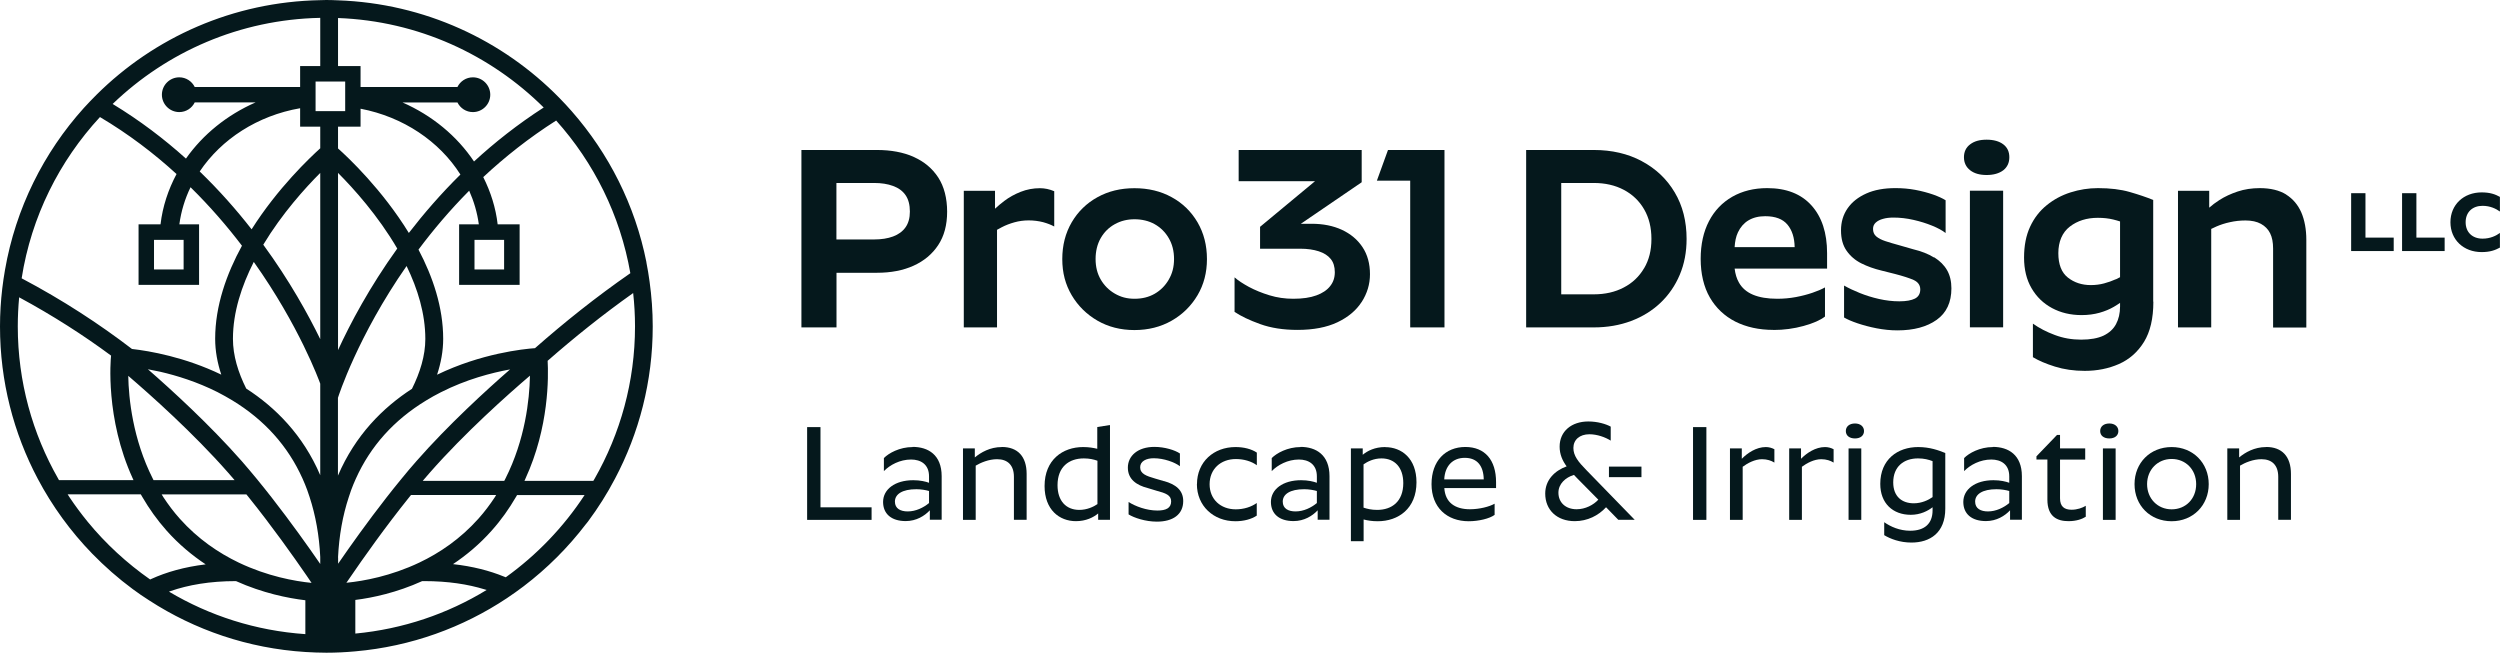
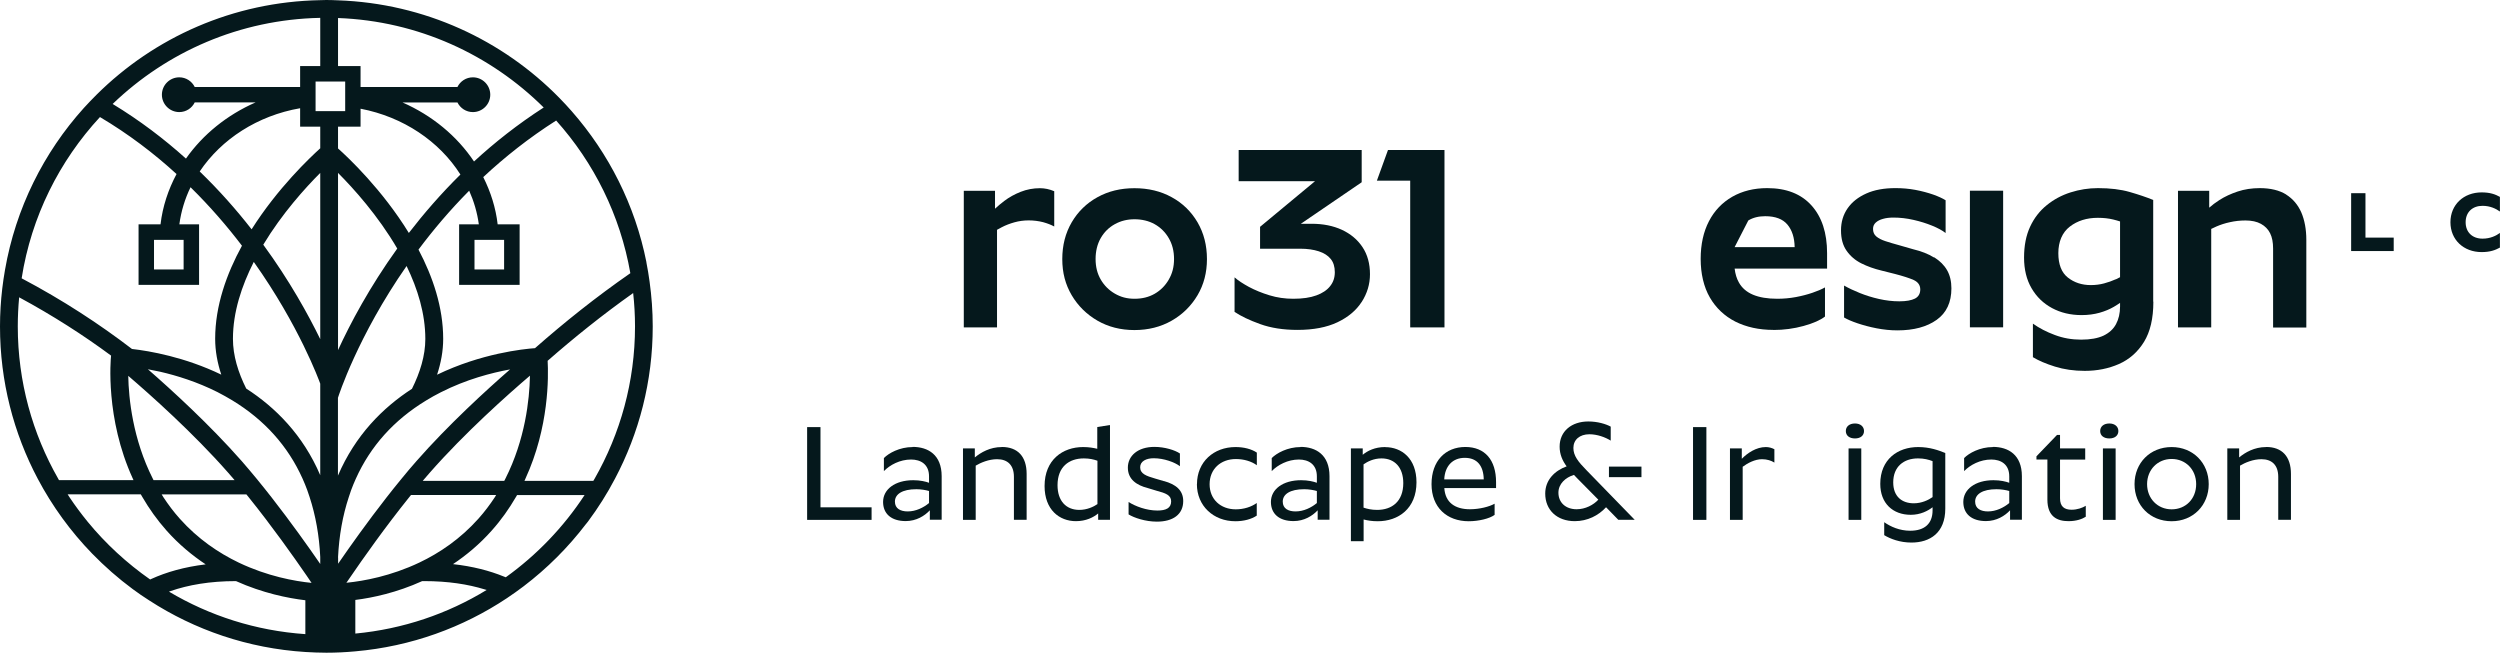
<svg xmlns="http://www.w3.org/2000/svg" id="Layer_2" data-name="Layer 2" viewBox="0 0 310.7 81.12">
  <defs>
    <style>
      .cls-1 {
        fill: #05181c;
      }
    </style>
  </defs>
  <g id="Layer_1-2" data-name="Layer 1">
    <g>
-       <path class="cls-1" d="M113.54,19.49c-1.3-.57-2.82-.85-4.55-.85h-9.39v22.05h4.36v-6.79h5.03c1.73,0,3.25-.29,4.55-.88,1.3-.59,2.32-1.44,3.06-2.56.74-1.12,1.11-2.5,1.11-4.15s-.37-3.13-1.11-4.26c-.74-1.13-1.76-1.98-3.06-2.55ZM112.54,28.25c-.36.51-.88.89-1.55,1.14s-1.46.37-2.36.37h-4.68v-7.02h4.68c.9,0,1.68.12,2.36.37s1.19.62,1.55,1.14.54,1.2.54,2.05c0,.79-.18,1.44-.54,1.95Z" />
      <path class="cls-1" d="M131.03,23.77c-.6-.26-1.2-.38-1.79-.38-.83,0-1.63.15-2.39.45-.76.3-1.44.68-2.05,1.14-.43.32-.8.65-1.14.96v-2.23h-3.88v16.98h4.13v-12.13c.19-.11.38-.21.59-.32.48-.25,1-.45,1.57-.61.57-.16,1.16-.24,1.78-.24s1.23.08,1.78.22c.54.15,1.01.33,1.39.54v-4.39Z" />
      <path class="cls-1" d="M150,32.2c0-1.71-.39-3.23-1.17-4.57-.78-1.33-1.85-2.38-3.21-3.12-1.36-.75-2.9-1.12-4.63-1.12s-3.24.37-4.6,1.12c-1.36.75-2.42,1.79-3.2,3.12-.78,1.34-1.17,2.86-1.17,4.57s.39,3.16,1.17,4.49c.78,1.32,1.85,2.38,3.2,3.16s2.89,1.17,4.6,1.17,3.27-.39,4.63-1.17,2.42-1.83,3.21-3.16c.78-1.32,1.17-2.82,1.17-4.49ZM145.25,34.76c-.44.75-1.02,1.33-1.75,1.75s-1.56.62-2.5.62-1.71-.21-2.45-.64c-.74-.43-1.32-1.01-1.75-1.75-.43-.74-.64-1.59-.64-2.55s.21-1.85.64-2.6c.43-.75,1.01-1.32,1.75-1.73.74-.41,1.55-.61,2.45-.61s1.77.2,2.5.61c.73.41,1.31.98,1.75,1.73.44.75.66,1.61.66,2.6s-.22,1.82-.66,2.56Z" />
      <path class="cls-1" d="M169.23,37.53c.68-1.06,1.03-2.21,1.03-3.44,0-1.32-.31-2.45-.93-3.38-.62-.93-1.47-1.64-2.56-2.15-1.09-.5-2.34-.75-3.75-.75h-1.35l7.56-5.16v-4.01h-15.29v3.88h9.49l-6.83,5.67v2.72h5c.88,0,1.64.11,2.29.32.65.21,1.15.53,1.49.95.34.42.51.97.51,1.65s-.19,1.24-.58,1.73c-.38.49-.96.88-1.71,1.15-.76.28-1.71.42-2.87.42-1.03,0-2.01-.14-2.96-.43-.95-.29-1.8-.64-2.55-1.04-.75-.41-1.35-.8-1.79-1.19v4.29c.79.53,1.85,1.04,3.19,1.52,1.33.48,2.88.72,4.63.72,1.99,0,3.64-.32,4.97-.95,1.32-.63,2.33-1.47,3.01-2.53Z" />
      <polygon class="cls-1" points="175.26 40.69 179.52 40.69 179.52 18.64 172.5 18.64 171.12 22.45 175.26 22.45 175.26 40.69" />
-       <path class="cls-1" d="M204.05,20.03c-1.74-.93-3.73-1.39-5.98-1.39h-8.4v22.05h8.4c1.69,0,3.24-.27,4.65-.8,1.41-.53,2.63-1.29,3.65-2.26s1.82-2.13,2.39-3.48.85-2.83.85-4.45c0-2.2-.49-4.13-1.47-5.78-.98-1.66-2.34-2.95-4.08-3.88ZM204.33,33.33c-.61,1.04-1.45,1.84-2.53,2.4-1.08.57-2.32.85-3.73.85h-4.04v-13.84h4.04c1.41,0,2.65.28,3.73.85,1.08.57,1.92,1.37,2.53,2.42.61,1.05.91,2.27.91,3.69s-.3,2.6-.91,3.64Z" />
-       <path class="cls-1" d="M220.4,41.01c1.3,0,2.55-.17,3.75-.5,1.2-.33,2.08-.72,2.66-1.17v-3.62c-.43.24-.95.46-1.57.67-.62.21-1.3.39-2.05.53-.75.14-1.52.21-2.31.21-1.22,0-2.22-.17-3.01-.5-.79-.33-1.38-.84-1.76-1.52-.28-.49-.45-1.07-.53-1.73h11.49v-1.92c0-2.52-.65-4.5-1.94-5.93-1.29-1.43-3.12-2.15-5.5-2.15-1.65,0-3.09.36-4.34,1.07-1.25.72-2.22,1.73-2.9,3.04-.68,1.31-1.03,2.88-1.03,4.69s.38,3.48,1.14,4.79c.76,1.31,1.82,2.31,3.17,3,1.36.68,2.93,1.03,4.73,1.03ZM217.28,27.4c.57-.35,1.27-.53,2.1-.53,1.26,0,2.18.35,2.76,1.04.58.69.88,1.63.9,2.8h-7.46c.04-.68.16-1.3.41-1.83.3-.64.73-1.14,1.3-1.49Z" />
+       <path class="cls-1" d="M220.4,41.01c1.3,0,2.55-.17,3.75-.5,1.2-.33,2.08-.72,2.66-1.17v-3.62c-.43.24-.95.46-1.57.67-.62.21-1.3.39-2.05.53-.75.14-1.52.21-2.31.21-1.22,0-2.22-.17-3.01-.5-.79-.33-1.38-.84-1.76-1.52-.28-.49-.45-1.07-.53-1.73h11.49v-1.92c0-2.52-.65-4.5-1.94-5.93-1.29-1.43-3.12-2.15-5.5-2.15-1.65,0-3.09.36-4.34,1.07-1.25.72-2.22,1.73-2.9,3.04-.68,1.31-1.03,2.88-1.03,4.69s.38,3.48,1.14,4.79c.76,1.31,1.82,2.31,3.17,3,1.36.68,2.93,1.03,4.73,1.03ZM217.28,27.4c.57-.35,1.27-.53,2.1-.53,1.26,0,2.18.35,2.76,1.04.58.69.88,1.63.9,2.8h-7.46Z" />
      <path class="cls-1" d="M240.34,31.99c-.71-.44-1.56-.77-2.56-1.01l-1.67-.48c-.7-.19-1.3-.37-1.79-.53-.49-.16-.87-.36-1.14-.59-.27-.23-.4-.54-.4-.93,0-.32.11-.58.34-.79.22-.2.52-.36.9-.46.37-.11.81-.16,1.3-.16.83,0,1.67.1,2.5.29.83.19,1.6.43,2.31.72.71.29,1.26.59,1.67.91v-4.07c-.36-.23-.88-.47-1.55-.71-.67-.23-1.41-.43-2.21-.58s-1.63-.22-2.48-.22c-1.41,0-2.62.22-3.62.67-1,.45-1.78,1.06-2.32,1.84-.54.78-.82,1.69-.82,2.74s.23,1.87.69,2.53c.46.66,1.07,1.19,1.83,1.57.76.38,1.6.68,2.52.9l1.67.42c1,.26,1.78.51,2.32.75.54.25.82.64.82,1.17s-.22.91-.66,1.14c-.44.22-1.08.34-1.94.34s-1.67-.1-2.52-.29-1.64-.44-2.39-.74c-.75-.3-1.4-.61-1.96-.93v3.97c.41.24.96.48,1.67.72s1.49.45,2.36.62c.87.17,1.74.26,2.61.26,2.03,0,3.65-.44,4.87-1.31s1.83-2.18,1.83-3.91c0-.88-.18-1.63-.54-2.26-.36-.63-.9-1.16-1.6-1.6Z" />
      <rect class="cls-1" x="244.82" y="23.7" width="4.13" height="16.98" />
-       <path class="cls-1" d="M244.85,21.16c.51.4,1.2.59,2.05.59s1.56-.2,2.07-.59c.5-.4.75-.93.75-1.62s-.25-1.22-.75-1.6c-.5-.38-1.19-.58-2.07-.58s-1.54.19-2.05.58c-.51.38-.77.92-.77,1.6s.26,1.22.77,1.62Z" />
      <path class="cls-1" d="M267.6,37.48v-12.63c-.83-.34-1.81-.67-2.92-.99-1.11-.32-2.42-.48-3.94-.48-1.18,0-2.31.18-3.41.53-1.1.35-2.09.88-2.96,1.59-.88.71-1.57,1.6-2.07,2.68s-.75,2.35-.75,3.83.31,2.75.93,3.81c.62,1.07,1.47,1.89,2.55,2.47s2.3.87,3.67.87c.81,0,1.55-.1,2.23-.29.67-.19,1.27-.44,1.78-.74.28-.16.53-.33.77-.49v.46c0,.83-.17,1.56-.5,2.18-.33.62-.85,1.09-1.55,1.43-.71.33-1.63.5-2.79.5s-2.24-.19-3.27-.58c-1.03-.38-1.93-.85-2.72-1.41v4.17c.71.43,1.62.82,2.74,1.17,1.12.35,2.36.53,3.7.53,1.54,0,2.95-.28,4.25-.85,1.29-.57,2.33-1.48,3.11-2.74.78-1.26,1.17-2.93,1.17-5ZM262.94,34.71c-.44.2-.92.37-1.44.51-.52.14-1.07.21-1.65.21-1.11,0-2.06-.31-2.85-.93-.79-.62-1.19-1.63-1.19-3.04s.48-2.57,1.43-3.3c.95-.73,2.11-1.09,3.48-1.09.71,0,1.34.07,1.91.21.3.07.59.16.85.24v6.93c-.16.09-.34.18-.53.27Z" />
      <path class="cls-1" d="M284.12,24.17c-.84-.52-1.94-.79-3.28-.79-.98,0-1.9.14-2.74.42-.84.28-1.6.63-2.27,1.06-.49.31-.9.63-1.27.95v-2.1h-3.88v16.98h4.13v-12.24c.2-.1.41-.2.64-.3.51-.22,1.08-.41,1.7-.54.62-.14,1.26-.21,1.92-.21.77,0,1.41.14,1.92.42.51.28.89.67,1.14,1.17.25.5.37,1.13.37,1.88v9.84h4.13v-10.9c0-1.3-.21-2.44-.62-3.4-.42-.96-1.05-1.7-1.89-2.23Z" />
      <polygon class="cls-1" points="101.97 53.08 100.31 53.08 100.31 64.61 108.32 64.61 108.32 63.05 101.97 63.05 101.97 53.08" />
      <path class="cls-1" d="M113.43,55.56c-1.64,0-3,.77-3.58,1.37v1.62c.75-.77,1.99-1.44,3.38-1.44,1.19,0,2.23.59,2.23,2.09v.8c-.4-.15-1.09-.32-1.96-.32-2.28,0-3.75,1.14-3.75,2.7,0,1.47,1.02,2.38,2.81,2.38,1.32,0,2.36-.65,3-1.34v1.17h1.47v-5.41c0-2.65-1.68-3.64-3.6-3.64ZM115.46,62.52c-.69.57-1.64,1.04-2.65,1.04-.89,0-1.59-.35-1.59-1.22,0-.92.91-1.54,2.66-1.54.57,0,1.17.1,1.58.22v1.51Z" />
      <path class="cls-1" d="M124.5,55.56c-1.46,0-2.6.67-3.35,1.29v-1.12h-1.47v8.88h1.58v-6.74c.62-.37,1.62-.8,2.66-.8,1.31,0,2.09.74,2.09,2.19v5.34h1.58v-5.7c0-2.18-1.12-3.35-3.08-3.35Z" />
      <path class="cls-1" d="M136.39,55.78c-.5-.12-1.06-.22-1.78-.22-2.53,0-4.79,1.58-4.79,4.84,0,2.95,1.83,4.37,3.9,4.37,1.24,0,2.18-.47,2.76-.96v.79h1.47v-11.78l-1.58.25v2.7ZM136.39,62.65c-.49.34-1.31.72-2.25.72-1.64,0-2.71-1.11-2.71-3.07,0-2.28,1.42-3.33,3.27-3.33.7,0,1.24.13,1.69.29v5.39Z" />
      <path class="cls-1" d="M144.67,59.8l-1.09-.32c-1.14-.33-1.88-.6-1.88-1.41,0-.75.75-1.12,1.69-1.12,1.26,0,2.61.5,3.25.99v-1.58c-.62-.42-1.89-.82-3.17-.82-2.06,0-3.3,1.11-3.3,2.58s1.12,2.19,2.45,2.53l1.12.34c1.14.3,1.81.55,1.81,1.32,0,.84-.65,1.14-1.71,1.14-1.37,0-2.76-.54-3.58-1.06v1.54c.67.42,2.09.9,3.52.9,1.99,0,3.27-.89,3.27-2.56,0-1.37-.96-2.08-2.38-2.48Z" />
      <path class="cls-1" d="M148.75,60.17c0,2.7,2.06,4.61,4.78,4.61,1.04,0,1.99-.25,2.66-.7v-1.57c-.67.49-1.61.79-2.61.79-1.88,0-3.25-1.24-3.25-3.12s1.37-3.13,3.27-3.13c.99,0,1.93.28,2.6.77v-1.57c-.67-.45-1.62-.69-2.65-.69-2.71,0-4.79,1.84-4.79,4.62Z" />
      <path class="cls-1" d="M161.64,55.56c-1.64,0-3,.77-3.59,1.37v1.62c.75-.77,1.99-1.44,3.38-1.44,1.19,0,2.23.59,2.23,2.09v.8c-.4-.15-1.09-.32-1.96-.32-2.28,0-3.75,1.14-3.75,2.7,0,1.47,1.02,2.38,2.81,2.38,1.32,0,2.36-.65,3-1.34v1.17h1.47v-5.41c0-2.65-1.68-3.64-3.6-3.64ZM163.66,62.52c-.69.57-1.64,1.04-2.65,1.04-.89,0-1.59-.35-1.59-1.22,0-.92.91-1.54,2.66-1.54.57,0,1.17.1,1.58.22v1.51Z" />
      <path class="cls-1" d="M172.12,55.56c-1.24,0-2.18.47-2.76.96v-.79h-1.47v11.53h1.58v-2.7c.5.13,1.04.22,1.76.22,2.55,0,4.81-1.57,4.81-4.84,0-2.95-1.83-4.37-3.9-4.37ZM171.15,63.37c-.7,0-1.24-.13-1.69-.28v-5.38c.5-.35,1.27-.74,2.23-.74,1.63,0,2.71,1.11,2.71,3.07,0,2.28-1.41,3.33-3.25,3.33Z" />
      <path class="cls-1" d="M182.12,55.55c-2.48,0-4.21,1.73-4.21,4.62s1.91,4.61,4.62,4.61c1.22,0,2.58-.32,3.22-.79v-1.39c-.65.37-1.88.69-3.07.69-1.86,0-3.07-.85-3.18-2.63h6.43v-.74c0-2.76-1.39-4.37-3.82-4.37ZM179.49,59.58c.08-1.69,1.07-2.68,2.55-2.68,1.56,0,2.33,1.01,2.36,2.68h-4.91Z" />
      <rect class="cls-1" x="199.96" y="57.99" width="4.04" height="1.31" />
      <path class="cls-1" d="M195.54,55.68c0-1.02.77-1.71,1.99-1.71.97,0,1.98.37,2.65.79v-1.74c-.59-.32-1.62-.64-2.78-.64-2.08,0-3.57,1.21-3.57,3.13,0,.96.35,1.74.87,2.45-1.51.55-2.66,1.71-2.66,3.38,0,2.04,1.46,3.43,3.67,3.43,1.58,0,2.95-.7,3.89-1.73l1.52,1.56h2.04l-6-6.17c-1.02-1.04-1.62-1.79-1.62-2.76ZM195.94,63.29c-1.36,0-2.26-.84-2.26-2.06,0-1.09.87-1.89,1.93-2.21.15.15.3.32.45.47l2.58,2.61c-.6.65-1.61,1.19-2.7,1.19Z" />
      <rect class="cls-1" x="210.41" y="53.08" width="1.66" height="11.53" />
      <path class="cls-1" d="M216.47,57v-1.27h-1.47v8.88h1.58v-6.6c.6-.45,1.52-.94,2.4-.94.64,0,1.16.18,1.54.42v-1.66c-.32-.17-.69-.27-1.07-.27-1.19,0-2.28.75-2.96,1.44Z" />
-       <path class="cls-1" d="M223.83,57v-1.27h-1.47v8.88h1.58v-6.6c.6-.45,1.52-.94,2.4-.94.64,0,1.16.18,1.54.42v-1.66c-.32-.17-.69-.27-1.07-.27-1.19,0-2.28.75-2.96,1.44Z" />
      <path class="cls-1" d="M230.54,52.63c-.69,0-1.14.37-1.14.94s.45.92,1.14.92,1.12-.37,1.12-.92-.44-.94-1.12-.94Z" />
      <rect class="cls-1" x="229.74" y="55.73" width="1.58" height="8.88" />
      <path class="cls-1" d="M233.68,60.14c0,2.41,1.56,3.84,3.79,3.84,1.21,0,2.13-.49,2.71-.94v.39c0,1.62-.96,2.53-2.78,2.53-1.32,0-2.43-.5-3.23-1.06v1.61c.74.45,1.94.92,3.38.92,2.31,0,4.21-1.21,4.21-4.21v-6.92c-.82-.33-1.91-.74-3.37-.74-2.55,0-4.71,1.54-4.71,4.57ZM240.18,61.78c-.52.37-1.36.77-2.33.77-1.49,0-2.56-.85-2.56-2.6,0-1.94,1.29-2.98,3.08-2.98.75,0,1.32.15,1.81.34v4.47Z" />
      <path class="cls-1" d="M247.68,55.56c-1.64,0-3,.77-3.58,1.37v1.62c.75-.77,1.99-1.44,3.38-1.44,1.19,0,2.23.59,2.23,2.09v.8c-.4-.15-1.09-.32-1.96-.32-2.28,0-3.75,1.14-3.75,2.7,0,1.47,1.02,2.38,2.81,2.38,1.32,0,2.36-.65,3-1.34v1.17h1.47v-5.41c0-2.65-1.68-3.64-3.6-3.64ZM249.71,62.52c-.69.57-1.64,1.04-2.65,1.04-.89,0-1.59-.35-1.59-1.22,0-.92.91-1.54,2.66-1.54.57,0,1.17.1,1.58.22v1.51Z" />
      <path class="cls-1" d="M256.02,61.93v-4.81h3.13v-1.39h-3.13v-1.68h-.37l-2.56,2.66v.4h1.36v4.98c0,2.14,1.24,2.68,2.63,2.68.99,0,1.71-.27,2.14-.55v-1.36c-.4.25-1.06.49-1.76.49-.91,0-1.44-.4-1.44-1.42Z" />
      <rect class="cls-1" x="261.35" y="55.73" width="1.58" height="8.88" />
      <path class="cls-1" d="M262.15,52.63c-.69,0-1.14.37-1.14.94s.45.92,1.14.92,1.12-.37,1.12-.92-.44-.94-1.12-.94Z" />
      <path class="cls-1" d="M269.89,55.56c-2.66,0-4.61,1.96-4.61,4.61s1.94,4.61,4.61,4.61,4.61-1.99,4.61-4.61-1.94-4.61-4.61-4.61ZM269.89,63.3c-1.74,0-3.05-1.34-3.05-3.13s1.31-3.13,3.05-3.13,3.05,1.31,3.05,3.13-1.29,3.13-3.05,3.13Z" />
      <path class="cls-1" d="M281.63,55.56c-1.46,0-2.6.67-3.35,1.29v-1.12h-1.47v8.88h1.58v-6.74c.62-.37,1.62-.8,2.66-.8,1.31,0,2.09.74,2.09,2.19v5.34h1.58v-5.7c0-2.18-1.12-3.35-3.08-3.35Z" />
      <polygon class="cls-1" points="293.98 24.01 292.2 24.01 292.2 31.2 297.49 31.2 297.49 29.53 293.98 29.53 293.98 24.01" />
-       <polygon class="cls-1" points="300.31 24.01 298.53 24.01 298.53 31.2 303.82 31.2 303.82 29.53 300.31 29.53 300.31 24.01" />
      <path class="cls-1" d="M308.53,25.58c.96,0,1.69.37,2.16.71v-1.82c-.56-.31-1.2-.56-2.27-.56-2.24,0-3.88,1.53-3.88,3.71s1.64,3.71,3.88,3.71c1.07,0,1.7-.25,2.27-.56v-1.82c-.47.35-1.2.71-2.16.71-1.25,0-2.1-.78-2.1-2.04s.85-2.04,2.1-2.04Z" />
      <path class="cls-1" d="M80.34,32.6c-1.41-7.11-4.69-13.54-9.29-18.78-.5-.57-1.01-1.12-1.54-1.66C62.47,4.98,52.77.42,42.01.04c-.48-.02-.96-.04-1.45-.04-.26,0-.51.01-.76.02-10.84.2-20.64,4.64-27.8,11.75-.54.54-1.07,1.09-1.58,1.65C5.43,18.96,1.95,25.89.62,33.55c-.13.76-.25,1.53-.34,2.31-.18,1.55-.28,3.11-.28,4.71,0,6.84,1.7,13.28,4.69,18.93,1.81,3.42,4.09,6.55,6.76,9.3,1.56,1.6,3.24,3.08,5.04,4.41.67.5,1.36.97,2.07,1.42,5.65,3.66,12.27,5.95,19.39,6.4.86.05,1.73.09,2.61.09,1.21,0,2.41-.06,3.6-.17,6.93-.61,13.36-2.96,18.84-6.61.71-.47,1.4-.97,2.08-1.48,2.92-2.22,5.53-4.83,7.75-7.74.02-.02.04-.05.06-.07.07-.08.12-.16.19-.24,1.25-1.68,2.37-3.45,3.35-5.32,2.99-5.65,4.69-12.09,4.69-18.93,0-1.88-.14-3.74-.39-5.55-.11-.81-.24-1.61-.4-2.41ZM78.33,33.96c-4.24,2.94-8.19,6.1-11.84,9.31-1.43.1-6.69.65-12.17,3.3.48-1.46.76-2.95.76-4.46,0-3.92-1.29-7.72-3.07-11.09,1.81-2.42,3.9-4.9,6.3-7.32.59,1.32,1,2.72,1.2,4.18h-2.45v7.52h7.52v-7.52h-2.73c-.24-2.07-.87-4.04-1.79-5.87,2.67-2.49,5.68-4.88,9.06-7.03,4.69,5.23,7.96,11.76,9.22,18.97ZM49.37,30.89c-3.46,4.82-5.85,9.33-7.36,12.62v-22.02c1.92,1.92,4.97,5.3,7.36,9.4ZM42.01,18.43v-2.69h2.8v-2.23c5.32,1.02,9.8,4.06,12.41,8.18-2.42,2.39-4.55,4.85-6.41,7.26-3.3-5.37-7.5-9.35-8.81-10.51ZM42.01,49.41c.04-.14,2.43-7.61,8.52-16.35,1.38,2.84,2.33,5.93,2.33,9.06,0,2.09-.66,4.19-1.66,6.2-3.63,2.35-7.05,5.78-9.2,10.79v-9.69h0ZM62.65,29.81v3.68h-3.68v-3.68h3.68ZM42.01,2.24c9.95.37,18.94,4.55,25.56,11.12-3.21,2.07-6.09,4.34-8.66,6.71-2.11-3.16-5.2-5.72-8.89-7.34h6.83c.35.71,1.08,1.2,1.92,1.2,1.19,0,2.16-.97,2.16-2.16s-.97-2.16-2.16-2.16c-.85,0-1.57.49-1.92,1.2h-12.04v-2.6h-2.8V2.24ZM39.8,2.23v5.98h-2.5v2.6h-13.1c-.35-.71-1.08-1.2-1.92-1.2-1.19,0-2.16.97-2.16,2.16s.97,2.16,2.16,2.16c.85,0,1.57-.49,1.92-1.2h7.56c-3.55,1.56-6.54,3.98-8.65,6.98-2.7-2.43-5.73-4.74-9.11-6.79,6.73-6.47,15.79-10.5,25.79-10.7ZM12.41,14.54c3.56,2.11,6.73,4.53,9.53,7.09-1.03,1.93-1.73,4.03-1.99,6.25h-2.73v7.52h7.52v-7.52h-2.45c.22-1.62.69-3.17,1.39-4.61,2.43,2.39,4.56,4.86,6.39,7.27-1.91,3.49-3.33,7.46-3.33,11.57,0,1.5.28,3,.76,4.45-4.54-2.19-8.91-2.94-11.1-3.19-4.02-3.08-8.58-6.07-13.71-8.78,1.2-7.67,4.69-14.59,9.74-20.05ZM22.82,29.81v3.68h-3.68v-3.68h3.68ZM28.36,58.75c.21.24.43.5.64.74.05.06.1.12.15.18h-10.07c-.03-.06-.06-.12-.09-.18-2.49-4.93-3-9.97-3.05-12.78,2.73,2.34,8.08,7.1,12.41,12.03ZM7.23,59.49c-3.19-5.59-5.02-12.05-5.02-18.93,0-1.22.06-2.42.17-3.61,4.2,2.27,8.01,4.72,11.43,7.25,0,.01,0,.02-.01.04-.04.39-.74,7.73,2.71,15.25.03.06.05.12.08.18H7.33c-.03-.06-.07-.12-.1-.18ZM18.66,72.02c-2.9-2.03-5.52-4.44-7.76-7.17-.8-.98-1.56-2-2.26-3.05-.08-.12-.15-.24-.23-.36h9.09c.07.12.14.24.21.36.82,1.41,1.81,2.81,2.99,4.14,1.53,1.72,3.18,3.08,4.86,4.2-2.65.32-4.88.96-6.75,1.81-.05.02-.1.05-.15.07ZM37.95,78.81c-6.16-.42-11.92-2.29-16.95-5.28.06-.02.12-.05.19-.07,2.2-.76,4.87-1.24,8.14-1.24,3.32,1.49,6.44,2.12,8.62,2.38v4.22ZM29.67,69.92c-2.5-1.2-5.07-2.93-7.32-5.45-.77-.86-1.44-1.76-2.04-2.67-.08-.12-.14-.24-.22-.36h10.53c.1.12.19.24.29.36,2.89,3.59,5.54,7.33,7.22,9.77.21.31.41.6.59.87-2.1-.21-5.49-.82-9.05-2.52ZM39.8,70.09c-1.48-2.15-3.65-5.2-6.06-8.29-.6-.77-1.22-1.54-1.85-2.31-.62-.75-1.24-1.49-1.87-2.21-3.94-4.48-8.69-8.82-11.64-11.39.48.09.99.19,1.53.31,2.08.48,4.6,1.26,7.12,2.53.63.32,1.24.67,1.83,1.02,4,2.43,6.92,5.68,8.74,9.73.21.46.4.94.58,1.42.11.29.2.59.3.88.74,2.27,1.19,4.75,1.32,7.44v.85ZM39.8,59.06c-2.14-5-5.57-8.43-9.2-10.77-1-2-1.65-4.09-1.65-6.18,0-3.32,1.08-6.58,2.59-9.56,5.64,7.94,8.12,14.75,8.26,15.13v11.38ZM39.8,42.15c-1.49-3.05-3.8-7.25-7.08-11.74,2.34-3.88,5.23-7.07,7.08-8.92v20.65ZM39.8,18.43c-1.26,1.14-5.28,4.93-8.53,10.07-1.87-2.4-4.01-4.83-6.45-7.19,2.69-4.01,7.18-6.94,12.48-7.86v2.29h2.5v2.69ZM39.22,13.81v-3.68h3.68v3.68h-3.68ZM42.01,69.28c.13-2.71.58-5.2,1.33-7.48.1-.3.19-.6.3-.89.18-.48.37-.95.58-1.41,1.82-4.05,4.74-7.3,8.74-9.73.59-.36,1.19-.7,1.83-1.02,3.15-1.6,6.3-2.42,8.6-2.84-2.96,2.58-7.7,6.91-11.63,11.39-.63.71-1.25,1.45-1.87,2.21-.63.76-1.24,1.53-1.85,2.31-2.39,3.06-4.54,6.09-6.02,8.24v-.76ZM65.86,46.68s0,.08,0,.12c-.06,2.83-.58,7.81-3.05,12.69-.05.09-.09.18-.14.27h-10.13c.08-.09.15-.18.23-.27.21-.25.43-.5.64-.74,4.35-4.96,9.73-9.74,12.45-12.06ZM43.1,72.43s-.03,0-.05,0c.13-.19.25-.37.4-.58,1.66-2.43,4.41-6.33,7.41-10.06.07-.09.14-.18.22-.27h10.58c-.06.09-.11.18-.16.27-.6.91-1.27,1.81-2.04,2.67-2.25,2.52-4.83,4.26-7.33,5.45-3.55,1.69-6.93,2.3-9.03,2.51ZM44.16,78.74v-4.18c2.16-.27,5.15-.91,8.31-2.34.08,0,.16,0,.24,0,2.97,0,5.45.39,7.53,1.03.08.02.16.05.24.07-4.84,2.96-10.39,4.86-16.32,5.42ZM62.85,71.74c-.07-.03-.14-.05-.21-.08-1.79-.73-3.89-1.28-6.34-1.55,1.66-1.11,3.3-2.47,4.81-4.17,1.19-1.33,2.17-2.73,2.99-4.14.05-.09.11-.18.16-.27h8.39c-2.61,3.98-5.94,7.45-9.8,10.22ZM73.9,59.49c-.05.09-.1.18-.16.27h-8.56c.04-.09.08-.18.12-.27,2.95-6.42,2.87-12.7,2.76-14.65,3.3-2.89,6.85-5.74,10.63-8.42.15,1.36.23,2.74.23,4.14,0,6.88-1.83,13.34-5.02,18.93Z" />
    </g>
  </g>
</svg>